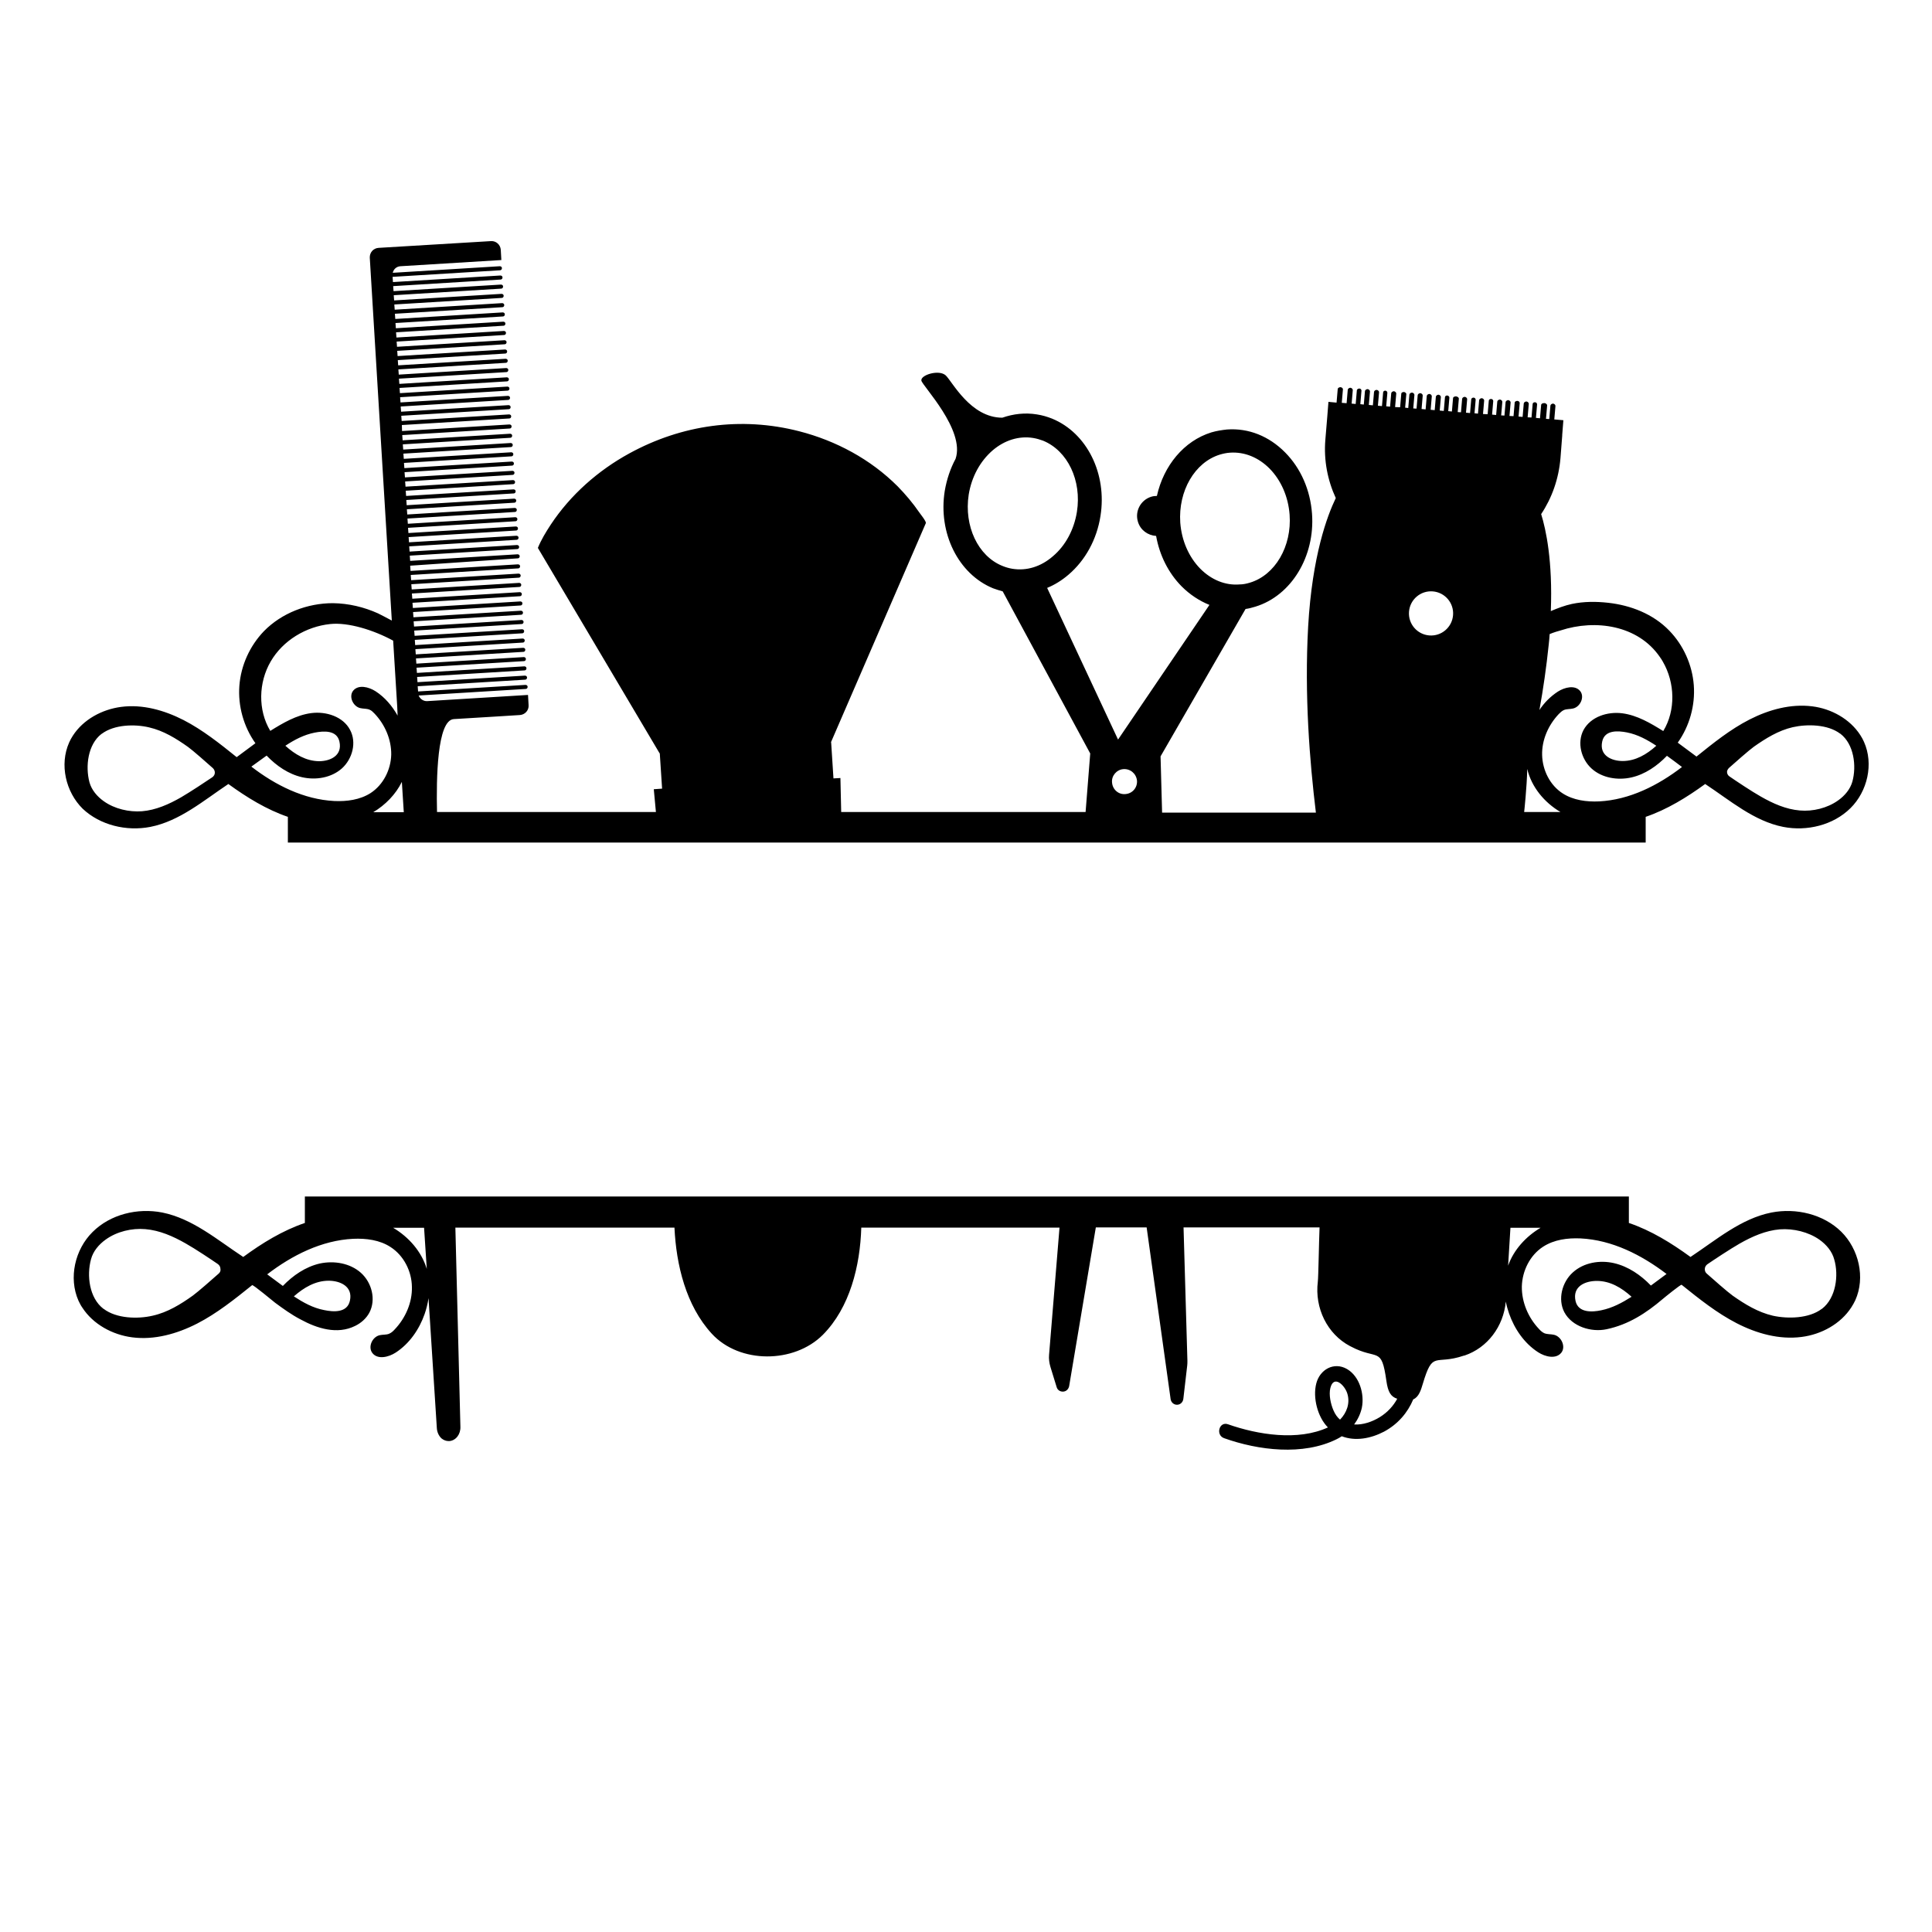
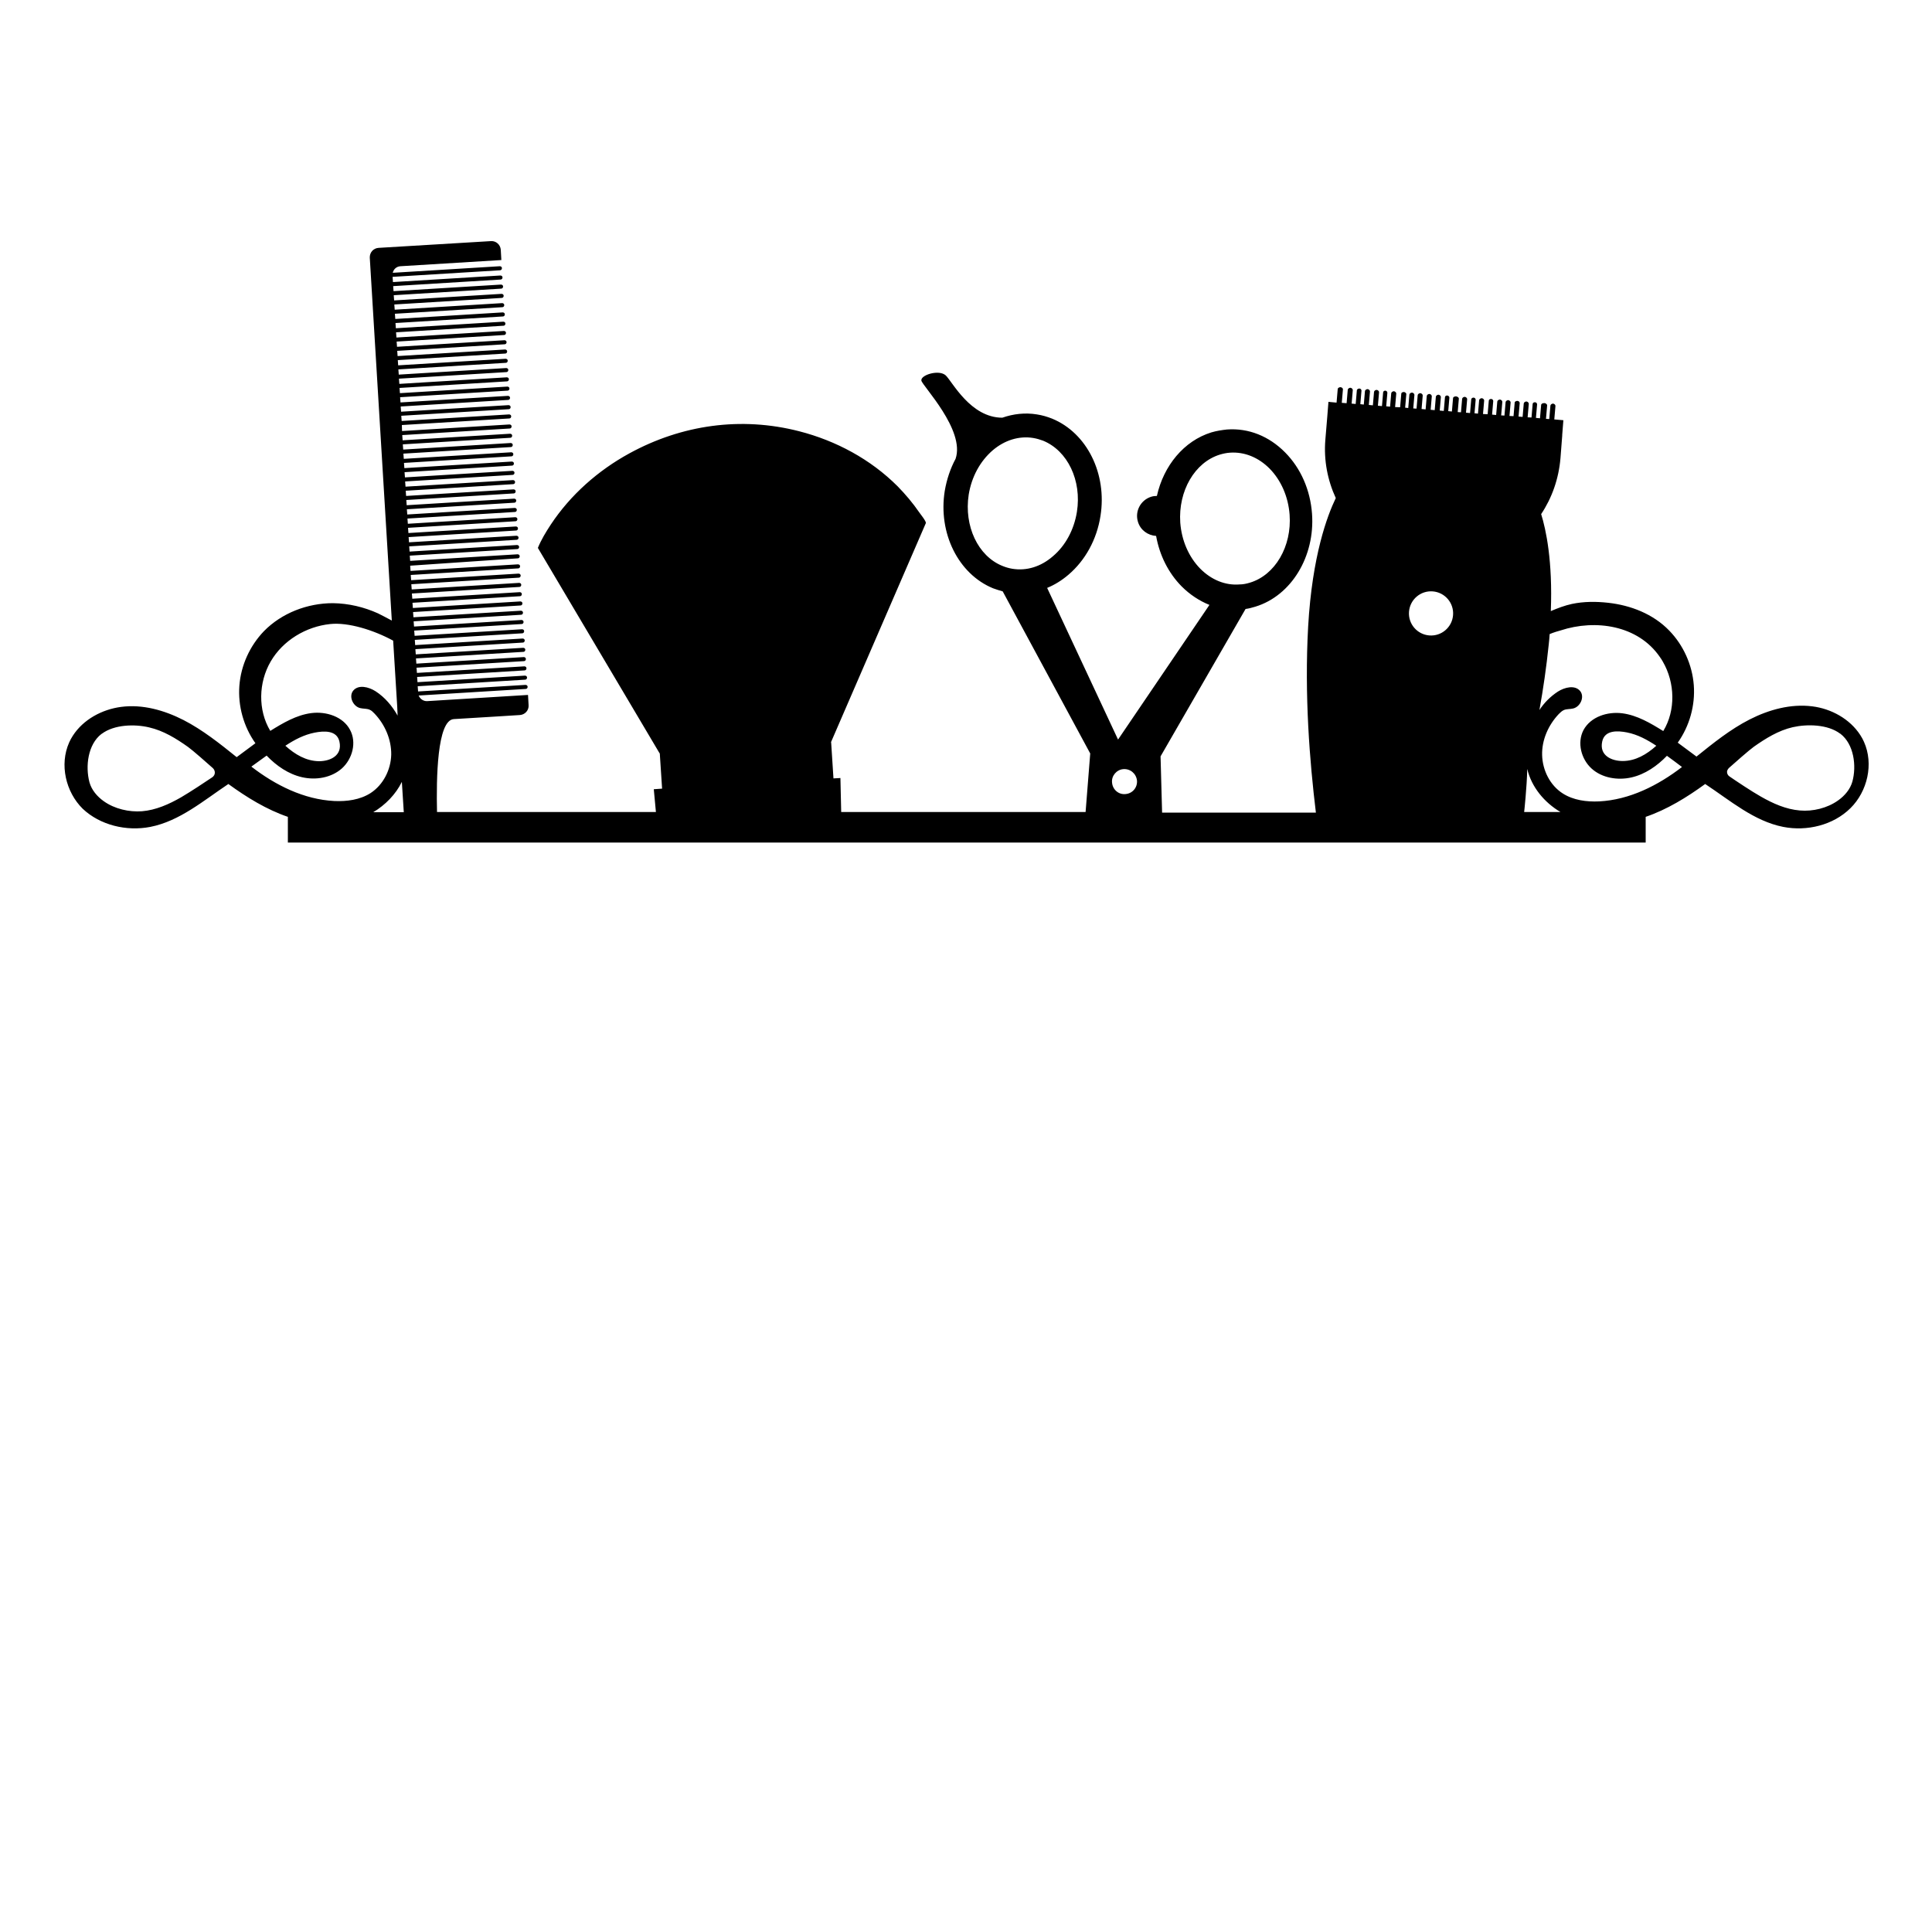
<svg xmlns="http://www.w3.org/2000/svg" version="1.1" id="Layer_1" x="0px" y="0px" width="1000px" height="1000px" viewBox="0 0 1000 1000" style="enable-background:new 0 0 1000 1000;" xml:space="preserve">
  <g>
    <path d="M77.8,428c15.2-3,27.5-13.6,40.4-22.2c9.5,6.9,19.7,13.2,30.8,17v13.3h702.8v-13.3c11.1-3.8,21.3-10.1,30.8-17   c12.9,8.5,25.2,19.2,40.4,22.2c12.3,2.4,25.9-0.9,34.8-9.7c8.8-8.7,12.1-22.9,7-34.3c-0.5-1.2-1.2-2.4-1.9-3.5   c-5.4-8.4-15.1-13.7-24.9-14.9c-11.1-1.4-22.4,1.7-32.4,6.8c-10,5.1-18.8,12.2-27.5,19.2c-3.2-2.4-6.5-4.8-9.7-7.2   c6.1-8.6,9.1-19.3,8.3-29.8s-5.4-20.7-12.7-28.2c-8.3-8.6-19.9-13.1-31.6-14.4c-6.2-0.7-12.7-0.7-18.8,0.6   c-3.7,0.8-7.4,2.2-10.9,3.7c1-25.9-2.5-42.2-5-50.2c5.6-8.4,9.1-18.3,10-29l0.9-11.6v-0.4l0.6-7.6l-4.7-0.4l0.6-7   c0-0.6-0.6-1.1-1.2-1.2c-0.6,0-1.3,0.4-1.4,1l-0.6,7l-1.7-0.1l0.6-7c0-0.4-0.4-0.8-0.8-1c-0.4-0.2-0.8-0.2-1.3-0.1   c-0.5,0.1-0.9,0.4-1,0.8l-0.6,7l-2.1-0.2l0.6-7c0-0.6-0.5-1.1-1.1-1.1s-1.2,0.3-1.2,0.9l-0.6,7l-2-0.1l0.6-7c0-0.6-0.6-1.1-1.2-1.2   c-0.6,0-1.3,0.4-1.4,1l-0.6,7l-2.1-0.2l0.6-7c0-0.6-0.6-1.1-1.2-1.1s-1.4,0.3-1.4,0.9l-0.6,7l-2.1-0.1l0.6-7c0-0.6-0.6-1.1-1.2-1.2   c-0.6,0-1.3,0.4-1.4,1l-0.6,7l-1.7-0.1l0.6-7c0-0.6-0.6-1.1-1.2-1.2c-0.6,0-1.3,0.4-1.4,1l-0.6,7l-2.1-0.2l0.6-7   c0-0.6-0.5-1.1-1.1-1.1s-1.2,0.3-1.2,0.9l-0.6,7l-2.4-0.1l0.6-7c0-0.6-0.6-1.1-1.2-1.2c-0.6,0-1.3,0.4-1.4,1l-0.6,7l-1.8-0.2l0.6-7   c0-0.6-0.5-1.1-1.1-1.1s-1.2,0.4-1.2,1l-0.6,7l-2.1-0.2l0.6-7c0-0.6-0.6-1.1-1.2-1.2c-0.6,0-1.3,0.4-1.4,1l-0.6,7l-1.7-0.1l0.6-7   c0-0.3-0.2-0.5-0.4-0.7c-0.6-0.5-1.4-0.6-2.1-0.2c-0.3,0.1-0.5,0.4-0.5,0.6l-0.6,7l-1.9-0.2l0.6-7c0-0.6-0.6-1.1-1.2-1.1   s-1.1,0.4-1.1,1l-0.6,7l-2.1-0.2l0.6-7c0-0.6-0.6-1.1-1.2-1.2c-0.6,0-1.3,0.4-1.4,1l-0.6,7l-2.1-0.2l0.6-7c0-0.6-0.6-1.1-1.2-1.2   c-0.6,0-1.3,0.4-1.4,1l-0.6,7l-2.1-0.2l0.6-7c0-0.6-0.6-1.1-1.2-1.2c-0.6,0-1.3,0.4-1.4,1l-0.6,7l-1.7-0.1l0.6-7   c0-0.6-0.6-1.1-1.2-1.2c-0.6,0-1.3,0.4-1.4,1l-0.6,7l-1.6-0.2l0.6-7c0-0.6-0.7-1.1-1.3-1.1s-1.3,0.3-1.3,0.9l-0.6,7l-2.6-0.1l0.6-7   c0-0.6-0.6-1.1-1.2-1.2c-0.6,0-1.3,0.4-1.4,1l-0.6,7l-2-0.2l0.6-7c0-0.6-0.5-1.1-1.1-1.1s-1.1,0.4-1.1,1l-0.6,7l-2.1-0.2l0.6-7   c0-0.6-0.6-1.1-1.2-1.2c-0.6,0-1.3,0.4-1.4,1l-0.6,7l-2.1-0.2l0.6-7c0-0.6-0.6-1.1-1.2-1.2c-0.6,0-1.3,0.4-1.4,1l-0.6,7l-1.8-0.2   l0.6-7c0-0.6-0.5-1.1-1.1-1.1s-1.3,0.4-1.3,1l-0.6,7l-2.1-0.2l0.6-7c0-0.6-0.6-1.1-1.2-1.2c-0.6,0-1.3,0.4-1.4,1l-0.6,7l-2.5-0.2   l0.6-7c0-0.6-0.7-1.1-1.3-1.1s-1.4,0.4-1.4,1l-0.6,7l-4.2-0.4l-0.6,7.6l-1,12c-0.9,10.7,1.2,21.1,5.4,30.2   c-4.4,9.1-12.2,29.8-14.3,66.4c-2,35.8,0.8,70,4,96.4h-79.6l-0.8-29.1l44-76.3c1.7-0.2,3.4-0.7,5.1-1.2c18.6-5.7,30.9-26,29.3-48.1   c-0.9-12.3-5.8-23.5-13.9-31.7c-8.4-8.5-19-12.7-30.1-11.9c-2.7,0.3-5.4,0.7-8.1,1.5c-14.2,4.4-24.7,17.2-28.2,32.9   c-1,0-1.9,0.1-2.9,0.4c-5.5,1.7-8.6,7.5-6.9,13c1.3,4.3,5.1,7,9.4,7.3c1.8,10.1,6.4,19.2,13.2,26.1c4.3,4.3,9.2,7.5,14.4,9.6   l-47.3,69.7L542,304.3c3.9-1.6,7.6-3.9,11-6.8c8.8-7.5,14.7-18.3,16.6-30.4c3.5-21.9-7-43-25-50.4c-2.5-1-5.2-1.8-7.9-2.2   c-6.1-1-12.2-0.3-17.9,1.7c-16.5,0-25.9-18.7-29.3-21.9c-3.5-3.2-13.1-0.2-12.6,2.7c0.5,2.7,22.8,25.6,17.7,40.5   c-2.7,5-4.6,10.7-5.6,16.6c-3.5,21.8,7,43,25,50.4c1.6,0.6,3.3,1.1,5,1.6l45.3,83.9l-2.4,30.3H435.4l-0.4-17.6l-3.6,0.2l-1.2-18.7   h-0.1l49.1-113.4c0.4-0.8-3-5-3.4-5.6c-3.3-4.8-7.1-9.3-11.2-13.5c-14-14-31.9-23.6-51-28.5c-30-7.7-60.7-3.4-87.9,11.5   c-16.1,8.8-30.4,21.4-40.6,36.8c-2.5,3.8-5,7.9-6.7,12.1l63,106.3h0.1l1.2,18.3l-4.3,0.3l1.1,11.8H226.2c-0.4-17.2,0-47.6,8.7-48.1   c12.1-0.7,34.2-2.1,34.2-2.1c2.7-0.2,4.7-2.5,4.5-5.1l-0.3-5.3l-52.2,3.2c-2,0.1-3.7-1.2-4.4-2.9l55.4-3.4c0.6,0,1-0.5,1-1.1   s-0.5-1-1.1-1l-55.6,3.4l-0.2-2.7l55.6-3.4c0.6,0,1-0.5,1-1.1s-0.5-1-1.1-1l-55.6,3.4l-0.2-2.7l55.6-3.4c0.6,0,1-0.5,1-1.1   s-0.5-1-1.1-1l-55.6,3.4l-0.2-2.7l55.6-3.4c0.6,0,1-0.5,1-1.1s-0.5-1-1.1-1l-55.6,3.4l-0.2-2.7l55.6-3.4c0.6,0,1-0.5,1-1.1   s-0.5-1-1.1-1l-55.6,3.4L215,336l55.6-3.4c0.6,0,1-0.5,1-1.1s-0.5-1-1.1-1l-55.6,3.4l-0.2-2.7l55.6-3.4c0.6,0,1-0.5,1-1.1   s-0.5-1-1.1-1l-55.6,3.4l-0.2-2.7L270,323c0.6,0,1-0.5,1-1.1s-0.5-1-1.1-1l-55.6,3.4l-0.2-2.7l55.6-3.4c0.6,0,1-0.5,1-1.1   s-0.5-1-1.1-1l-55.6,3.4l-0.2-2.7l55.6-3.4c0.6,0,1-0.5,1-1.1s-0.5-1-1.1-1l-55.6,3.4l-0.2-2.7l55.6-3.4c0.6,0,1-0.5,1-1.1   s-0.5-1-1.1-1l-55.6,3.4l-0.2-2.7l55.6-3.4c0.6,0,1-0.5,1-1.1s-0.5-1-1.1-1l-55.6,3.4l-0.2-2.7l55.6-3.4c0.6,0,1-0.5,1-1.1   s-0.5-1-1.1-1l-55.6,3.4l-0.2-2.7l55.6-3.4c0.6,0,1-0.5,1-1.1s-0.5-1-1.1-1l-55.6,3.4l-0.2-2.7L268,289c0.6,0,1-0.5,1-1.1   s-0.5-1-1.1-1l-55.6,3.4l-0.2-2.7l55.6-3.4c0.6,0,1-0.5,1-1.1s-0.5-1-1.1-1l-55.6,3.4l-0.2-2.7l55.6-3.4c0.6,0,1-0.5,1-1.1   s-0.5-1-1.1-1l-55.6,3.4l-0.2-2.7l55.6-3.4c0.6,0,1-0.5,1-1.1s-0.5-1-1.1-1l-55.6,3.4l-0.2-2.7l55.6-3.4c0.6,0,1-0.5,1-1.1   s-0.5-1-1.1-1l-55.6,3.4l-0.2-2.7l55.6-3.4c0.6,0,1-0.5,1-1.1s-0.5-1-1.1-1l-55.6,3.4l-0.2-2.7l55.6-3.4c0.6,0,1-0.5,1-1.1   s-0.5-1-1.1-1l-55.6,3.4l-0.2-2.7l55.6-3.4c0.6,0,1-0.5,1-1.1s-0.5-1-1.1-1l-55.6,3.4L210,254l55.6-3.4c0.6,0,1-0.5,1-1.1   s-0.5-1-1.1-1l-55.6,3.4l-0.2-2.7l55.6-3.4c0.6,0,1-0.5,1-1.1s-0.5-1-1.1-1l-55.6,3.4l-0.2-2.7L265,241c0.6,0,1-0.5,1-1.1   s-0.5-1-1.1-1l-55.6,3.4l-0.2-2.7l55.6-3.4c0.6,0,1-0.5,1-1.1s-0.5-1-1.1-1l-55.6,3.4l-0.2-2.7l55.6-3.4c0.6,0,1-0.5,1-1.1   s-0.5-1-1.1-1l-55.6,3.4l-0.2-2.7l55.6-3.4c0.6,0,1-0.5,1-1.1s-0.5-1-1.1-1l-55.6,3.4l-0.2-2.7l55.6-3.4c0.6,0,1-0.5,1-1.1   s-0.5-1-1.1-1l-55.6,3.4L208,220l55.6-3.4c0.6,0,1-0.5,1-1.1s-0.5-1-1.1-1l-55.6,3.4l-0.2-2.7l55.6-3.4c0.6,0,1-0.5,1-1.1   s-0.5-1-1.1-1l-55.6,3.4l-0.2-2.7L263,207c0.6,0,1-0.5,1-1.1s-0.5-1-1.1-1l-55.6,3.4l-0.2-2.7l55.6-3.4c0.6,0,1-0.5,1-1.1   s-0.5-1-1.1-1l-55.6,3.4l-0.2-2.7l55.6-3.4c0.6,0,1-0.5,1-1.1s-0.5-1-1.1-1l-55.6,3.4l-0.2-2.7l55.6-3.4c0.6,0,1-0.5,1-1.1   s-0.5-1-1.1-1l-55.6,3.4l-0.2-2.7l55.6-3.4c0.6,0,1-0.5,1-1.1s-0.5-1-1.1-1l-55.6,3.4l-0.2-2.7l55.6-3.4c0.6,0,1-0.5,1-1.1   s-0.5-1-1.1-1l-55.6,3.4l-0.2-2.7l55.6-3.4c0.6,0,1-0.5,1-1.1s-0.5-1-1.1-1l-55.6,3.4l-0.2-2.7l55.6-3.4c0.6,0,1-0.5,1-1.1   s-0.5-1-1.1-1l-55.6,3.4L205,172l55.6-3.4c0.6,0,1-0.5,1-1.1s-0.5-1-1.1-1l-55.6,3.4l-0.2-2.7l55.6-3.4c0.6,0,1-0.5,1-1.1   s-0.5-1-1.1-1l-55.6,3.4l-0.2-2.7L260,159c0.6,0,1-0.5,1-1.1s-0.5-1-1.1-1l-55.6,3.4l-0.2-2.7l55.6-3.4c0.6,0,1-0.5,1-1.1   s-0.5-1-1.1-1l-55.6,3.4l-0.2-2.7l55.6-3.4c0.6,0,1-0.5,1-1.1s-0.5-1-1.1-1l-55.6,3.4l-0.2-2.6l55.6-3.4c0.6,0,1-0.5,1-1.1   s-0.5-1-1.1-1l-55.6,3.4l-0.2-2.7l55.6-3.4c0.6,0,1-0.5,1-1.1s-0.5-1-1.1-1l-55.4,3.4c0.4-1.9,2-3.3,4-3.4l52.2-3.2l-0.3-5.3   c-0.2-2.7-2.5-4.7-5.1-4.5l-58.2,3.5c-2.7,0.2-4.6,2.4-4.5,5.1l11.4,187.8c-2.7-1.5-5.4-2.8-7.1-3.7c-7.3-3.3-15.3-5.2-23.4-5.3   c-13.2,0-26.5,5.1-35.7,14.5c-7.3,7.6-11.9,17.7-12.7,28.2c-0.8,10.5,2.2,21.2,8.3,29.8c-3.2,2.4-6.5,4.8-9.7,7.2   c-8.7-7-17.6-14.1-27.5-19.2c-10-5.1-21.3-8.3-32.4-6.8c-9.8,1.3-19.5,6.5-24.9,14.9c-0.7,1.1-1.4,2.3-1.9,3.5   c-5.1,11.4-1.8,25.6,7,34.3C51.8,427.1,65.4,430.4,77.8,428z M894.9,397.5c2.8-2.5,10.5-9.3,12.9-11c6.1-4.3,12.7-8.4,20.1-10.1   c7.5-1.7,18.1-1.5,24.5,3.3c0.1,0,0.1,0.1,0.2,0.1c7,5.4,8.4,16.6,6.2,24.7c-1.1,4-4,7.4-7.4,9.8c-5.6,4-13.1,5.8-19.8,5.2   c-7.2-0.6-13.9-3.6-20.2-7.2c-4.8-2.7-13-8.2-16.2-10.4c-0.8-0.5-1.3-1.4-1.3-2.4C893.9,398.9,894.3,398.1,894.9,397.5z    M801.6,333.8c0.2-1.9,0.4-3.8,0.5-5.6c2.1-0.9,4.6-1.6,5.7-1.9c18-5.9,40-2.7,51.3,13.7c0.6,0.8,1.1,1.6,1.6,2.5   c6.3,10.9,6.7,25.2,0.2,35.9c-6.6-4.1-13.5-8.2-21.2-9.2s-16.4,1.8-20.1,8.7c-3.4,6.5-1.2,15,4.2,19.9s13.5,6.2,20.6,4.6   s13.4-6,18.4-11.2c2.6,1.9,5.2,3.8,7.8,5.8c-12.5,9.6-27.2,17-42.9,17.8c-6.5,0.3-13.3-0.6-18.8-4.1c-6.6-4.2-10.5-12-10.7-19.9   c-0.2-7.8,3.2-15.5,8.6-21.2c0.8-0.8,1.6-1.6,2.7-2.1c1.5-0.6,3.2-0.4,4.8-0.8c3.7-0.9,6-6,3.6-9c-2.7-3.3-8-2-11.6,0.3   c-3.8,2.5-7,5.7-9.5,9.5C798.8,356.5,800.4,345.3,801.6,333.8z M857.3,386c-5,4.5-10.8,7.9-17.4,7.9c-5.7,0-12.2-2.8-10.6-10.1   c1.3-6.1,8.2-5.6,12.8-4.7C847.7,380.2,852.6,382.9,857.3,386z M790.5,398c2.2,9.4,8.9,17.4,17.2,22.3h-18.8   C788.9,420.4,790.3,407.5,790.5,398z M729.3,316.6c0.5-6.3,6-11,12.3-10.5s11,6,10.5,12.3s-6,11-12.3,10.5S728.8,322.9,729.3,316.6   z M621.3,294.4c-6-6.1-9.7-14.6-10.4-23.9c-1.1-16.4,7.5-31.2,20.5-35.2c1.7-0.5,3.5-0.9,5.3-1c7.4-0.5,14.6,2.4,20.4,8.2   c6,6.1,9.7,14.6,10.4,23.9c1.2,16.4-7.5,31.3-20.6,35.2c-1.7,0.5-3.4,0.9-5.3,0.9C634.3,303.1,627.1,300.2,621.3,294.4z M524,294.4   c-1.8-0.3-3.5-0.8-5.2-1.5c-12.6-5.1-19.9-20.6-17.4-36.9c1.5-9.2,5.9-17.3,12.4-22.9c6.2-5.3,13.7-7.6,21-6.4   c1.8,0.3,3.5,0.8,5.1,1.4c12.7,5.2,20.1,20.6,17.5,36.9c-1.5,9.2-5.9,17.4-12.4,22.9C538.8,293.3,531.4,295.6,524,294.4z    M581.4,398.1c3.6-0.3,6.7,2.3,7.1,5.9c0.3,3.6-2.3,6.7-5.9,7c-3.6,0.4-6.7-2.3-7-5.9C575.2,401.6,577.9,398.4,581.4,398.1z    M208,404.7l1,15.7h-15.8C199.5,416.6,204.8,411.2,208,404.7z M138,391.1c5.1,5.3,11.3,9.6,18.4,11.2c7.1,1.6,15.1,0.3,20.6-4.6   c5.4-4.9,7.7-13.4,4.2-19.9c-3.6-6.9-12.4-9.7-20.1-8.7s-14.6,5.1-21.2,9.2c-6.5-10.8-6.1-25.1,0.2-35.9   c6.3-10.9,18.3-18.1,30.8-19.4c9.3-1,22.5,3.1,32.6,8.6l2.1,34.1l0.1,2.3l0.1,2.4c-2.8-5-6.6-9.5-11.4-12.6   c-3.6-2.3-8.9-3.6-11.6-0.3c-2.4,3-0.1,8.1,3.6,9c1.6,0.4,3.3,0.2,4.8,0.8c1.1,0.4,1.9,1.3,2.7,2.1c5.4,5.7,8.7,13.4,8.6,21.2   c-0.2,7.8-4.1,15.6-10.7,19.9c-5.5,3.5-12.3,4.4-18.8,4.1c-15.7-0.8-30.5-8.2-42.9-17.8C132.8,394.9,135.4,393,138,391.1z    M147.7,386c4.7-3.1,9.6-5.7,15.2-6.8c4.6-0.9,11.5-1.4,12.8,4.7c1.6,7.3-4.9,10.1-10.6,10.1C158.4,393.9,152.7,390.5,147.7,386z    M52.5,379.9c0.1,0,0.1-0.1,0.2-0.1c6.4-4.8,17-5.1,24.5-3.3c7.4,1.7,13.9,5.7,20.1,10.1c2.4,1.7,10.1,8.5,12.9,11   c0.6,0.6,1,1.4,1,2.3c0,1-0.5,1.8-1.3,2.4c-3.1,2.1-11.4,7.6-16.2,10.4c-6.3,3.6-13,6.6-20.2,7.2c-6.7,0.5-14.2-1.2-19.8-5.2   c-3.4-2.4-6.3-5.8-7.4-9.8C44.1,396.6,45.5,385.3,52.5,379.9z" />
-     <path d="M916.9,627.6c-15.7,3.1-28.5,14.1-41.9,23c-9.9-7.2-20.4-13.7-31.9-17.6v-13.7H157.8V633c-11.5,3.9-22.1,10.4-31.9,17.6   c-13.4-8.8-26.1-19.8-41.9-23c-12.8-2.5-26.9,0.9-36.1,10.1c-9.1,9-12.5,23.7-7.3,35.5c0.6,1.2,1.2,2.5,2,3.6   c5.6,8.7,15.7,14.1,25.8,15.4c11.5,1.5,23.2-1.8,33.6-7.1c10.3-5.3,19.4-12.6,28.5-19.9c0.5-0.4,10.8,8.3,11.9,9.1   c4.2,3.1,8.5,6.2,13.1,8.6c8.6,4.7,19,8,28.3,3.4c3.1-1.5,5.8-3.9,7.4-6.9c3.5-6.7,1.3-15.5-4.4-20.6c-5.6-5-13.9-6.4-21.3-4.8   c-7.4,1.7-13.9,6.2-19.1,11.6c-2.7-2-5.4-4-8.1-6c12.9-9.9,28.2-17.6,44.5-18.4c6.7-0.3,13.8,0.6,19.4,4.3   c6.8,4.4,10.9,12.5,11,20.6c0.2,8.1-3.3,16.1-8.9,22c-0.8,0.9-1.7,1.7-2.8,2.2c-1.6,0.7-3.3,0.4-5,0.8c-3.9,0.9-6.2,6.2-3.7,9.3   c2.7,3.4,8.3,2.1,12-0.3c7.1-4.6,12.2-12,15-20c0.9-2.6,1.6-5.4,2-8.2l4.3,67.2c0.1,2.1,1,4.1,2.4,5.4c1.1,0.9,2.4,1.4,3.7,1.4   c0.1,0,0.3,0,0.4,0c3.4-0.3,5.9-3.6,5.7-7.5l-2.6-103h113.4l0,0c0.9,19.2,5.9,40.3,19.3,54.9c14.4,15.7,42.6,15.5,57.5,0.6   c14-14.1,19.3-35.7,19.9-55.5h102.6l-5.4,65.8c-0.2,2.1,0.1,4.3,0.7,6.3l3.2,10.4c0.4,1.5,1.7,2.4,3.2,2.4c0.1,0,0.1,0,0.2,0   c1.6-0.1,2.8-1.3,3.1-2.9l13.8-82.1h26.3l12.4,88.8c0.2,1.7,1.6,3,3.3,3l0,0c1.7,0,3.1-1.3,3.3-3.1l2-17.2c0.1-0.8,0.1-1.6,0.1-2.5   l-2-69H683c-0.3,6.7-0.6,26-0.9,28.1c-1.7,13.7,4.9,27.1,16.6,33.3c0.1,0.1,0.3,0.1,0.4,0.2c14.1,7.5,15.9-0.5,18.5,17.9   c0.8,5.6,2.2,8.1,5.6,9.2c-2,3.7-5,7-9,9.5c-3.9,2.4-8.8,4.1-13.3,3.8c1.9-2.6,3.3-5.5,4-8.7c1.4-7.1-1.2-16.2-7.7-20   c-6.8-3.9-14.1,0.3-15.9,7.5c-1.9,7.3,0.7,17.3,5.9,22.6c0.1,0.1,0.1,0.1,0.2,0.1c-15.6,7.2-36.4,3.8-51.8-1.6   c-4.6-1.6-6.5,5.6-2,7.2c17.7,6.3,40.8,9.2,58.3,0.5c0.9-0.4,1.8-1,2.6-1.5c7,2.7,15,1.2,21.9-2.4c7.2-3.9,12.2-9.8,15.1-16.7   c2.9-1.2,4-4.9,4.9-7.9c5.3-17.8,6.1-9.6,21.2-14.7c0.1,0,0.3-0.1,0.5-0.1c11.8-4,20.1-15,21.3-27.9c0.4,2.1,1,4.2,1.7,6.2   c2.8,8,7.9,15.4,15,20c3.7,2.4,9.2,3.7,12,0.3c2.5-3.1,0.1-8.4-3.7-9.3c-1.6-0.4-3.4-0.2-5-0.8c-1.1-0.5-2-1.3-2.8-2.2   c-5.6-5.9-9-13.9-8.9-22c0.2-8.1,4.2-16.2,11-20.6c5.7-3.7,12.7-4.6,19.4-4.3c16.3,0.8,31.5,8.5,44.5,18.4c-2.7,2-5.4,4-8.1,6   c-5.2-5.4-11.7-9.9-19.1-11.6c-7.4-1.7-15.7-0.3-21.3,4.8c-5.6,5-7.9,13.9-4.4,20.6c4,7.5,14,10.5,21.9,8.8   c11.3-2.4,20.4-8.3,29.1-15.7c0.8-0.7,9.3-7.6,9.7-7.3c9.1,7.3,18.2,14.6,28.5,19.9s22,8.6,33.6,7.1c10.2-1.3,20.2-6.7,25.8-15.4   c0.8-1.2,1.4-2.4,2-3.6c5.3-11.8,1.8-26.5-7.3-35.5C943.8,628.5,929.7,625.1,916.9,627.6z M113.2,659.2   c-2.9,2.6-10.9,9.6-13.4,11.4c-6.3,4.5-13.1,8.7-20.8,10.4c-7.7,1.8-18.7,1.5-25.3-3.5c-0.1,0-0.1-0.1-0.2-0.1   c-7.3-5.6-8.7-17.2-6.4-25.6c1.1-4.2,4.1-7.7,7.6-10.2c5.8-4.2,13.6-6,20.5-5.4c7.4,0.6,14.4,3.7,20.9,7.4   c5,2.8,13.5,8.5,16.7,10.7c0.8,0.6,1.3,1.5,1.3,2.5C114.3,657.7,113.9,658.6,113.2,659.2z M170.1,662.9c5.9,0,12.7,2.9,11,10.4   c-1.4,6.3-8.5,5.8-13.3,4.8c-5.8-1.1-10.8-3.9-15.7-7.1C157.3,666.4,163.3,662.9,170.1,662.9z M203.5,635.5h16l1.4,21.3   C218.2,647.8,211.6,640.3,203.5,635.5z M688.6,718.4c1.8-7.1,7.6-1.2,8.8,3c1.5,5-0.4,9.9-3.8,13.4c-1.4-1.2-2.5-2.7-3.4-4.8   C688.8,726.8,687.7,721.9,688.6,718.4z M780.6,655.1c0.5-7.7,1-15.9,1.2-19.6h15.6C789.8,640,783.5,646.9,780.6,655.1z    M828.8,678.2c-4.7,1-11.9,1.4-13.3-4.8c-1.7-7.6,5-10.4,11-10.4c6.9,0,12.8,3.5,18,8.2C839.6,674.3,834.6,677,828.8,678.2z    M943.1,677.4c-0.1,0-0.1,0.1-0.2,0.1c-6.6,5-17.6,5.2-25.3,3.5c-7.7-1.8-14.4-5.9-20.8-10.4c-2.4-1.7-10.5-8.8-13.4-11.4   c-0.7-0.6-1-1.4-1-2.3c0-1,0.5-1.9,1.3-2.5c3.2-2.2,11.8-7.9,16.7-10.7c6.5-3.7,13.5-6.8,20.9-7.4c6.9-0.5,14.7,1.3,20.5,5.4   c3.5,2.5,6.5,6,7.6,10.2C951.8,660.1,950.3,671.8,943.1,677.4z" />
  </g>
</svg>